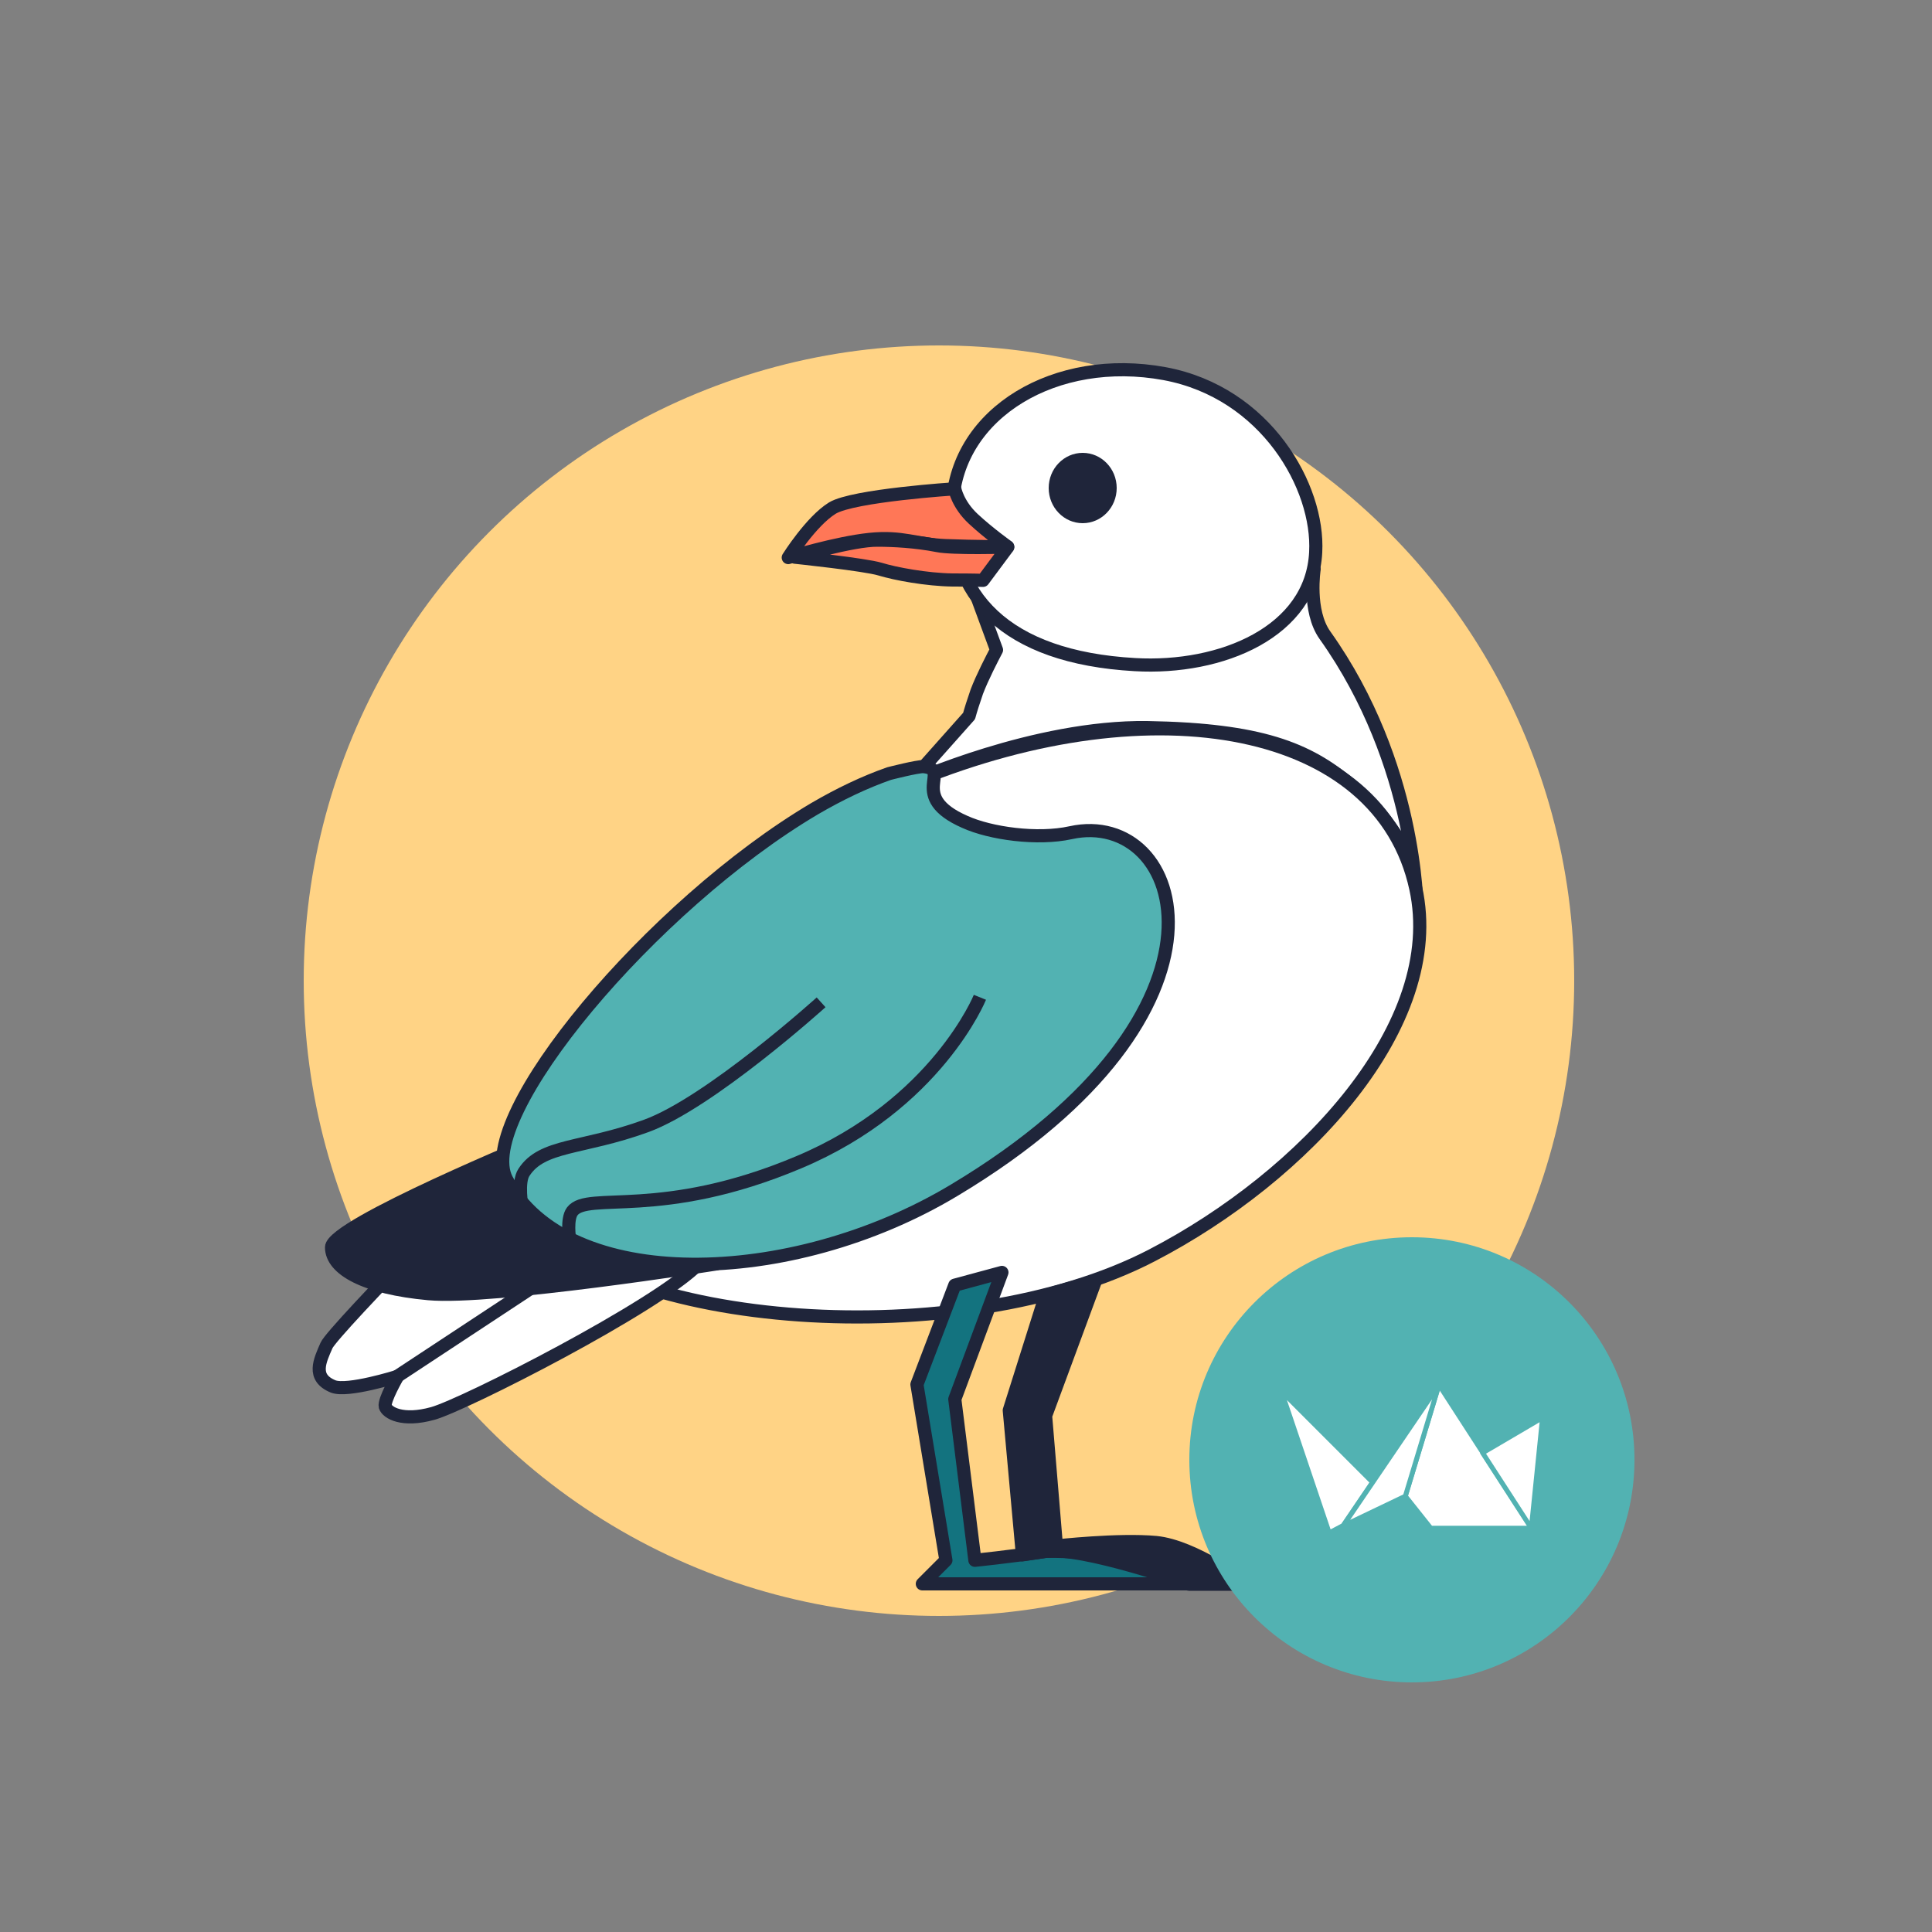
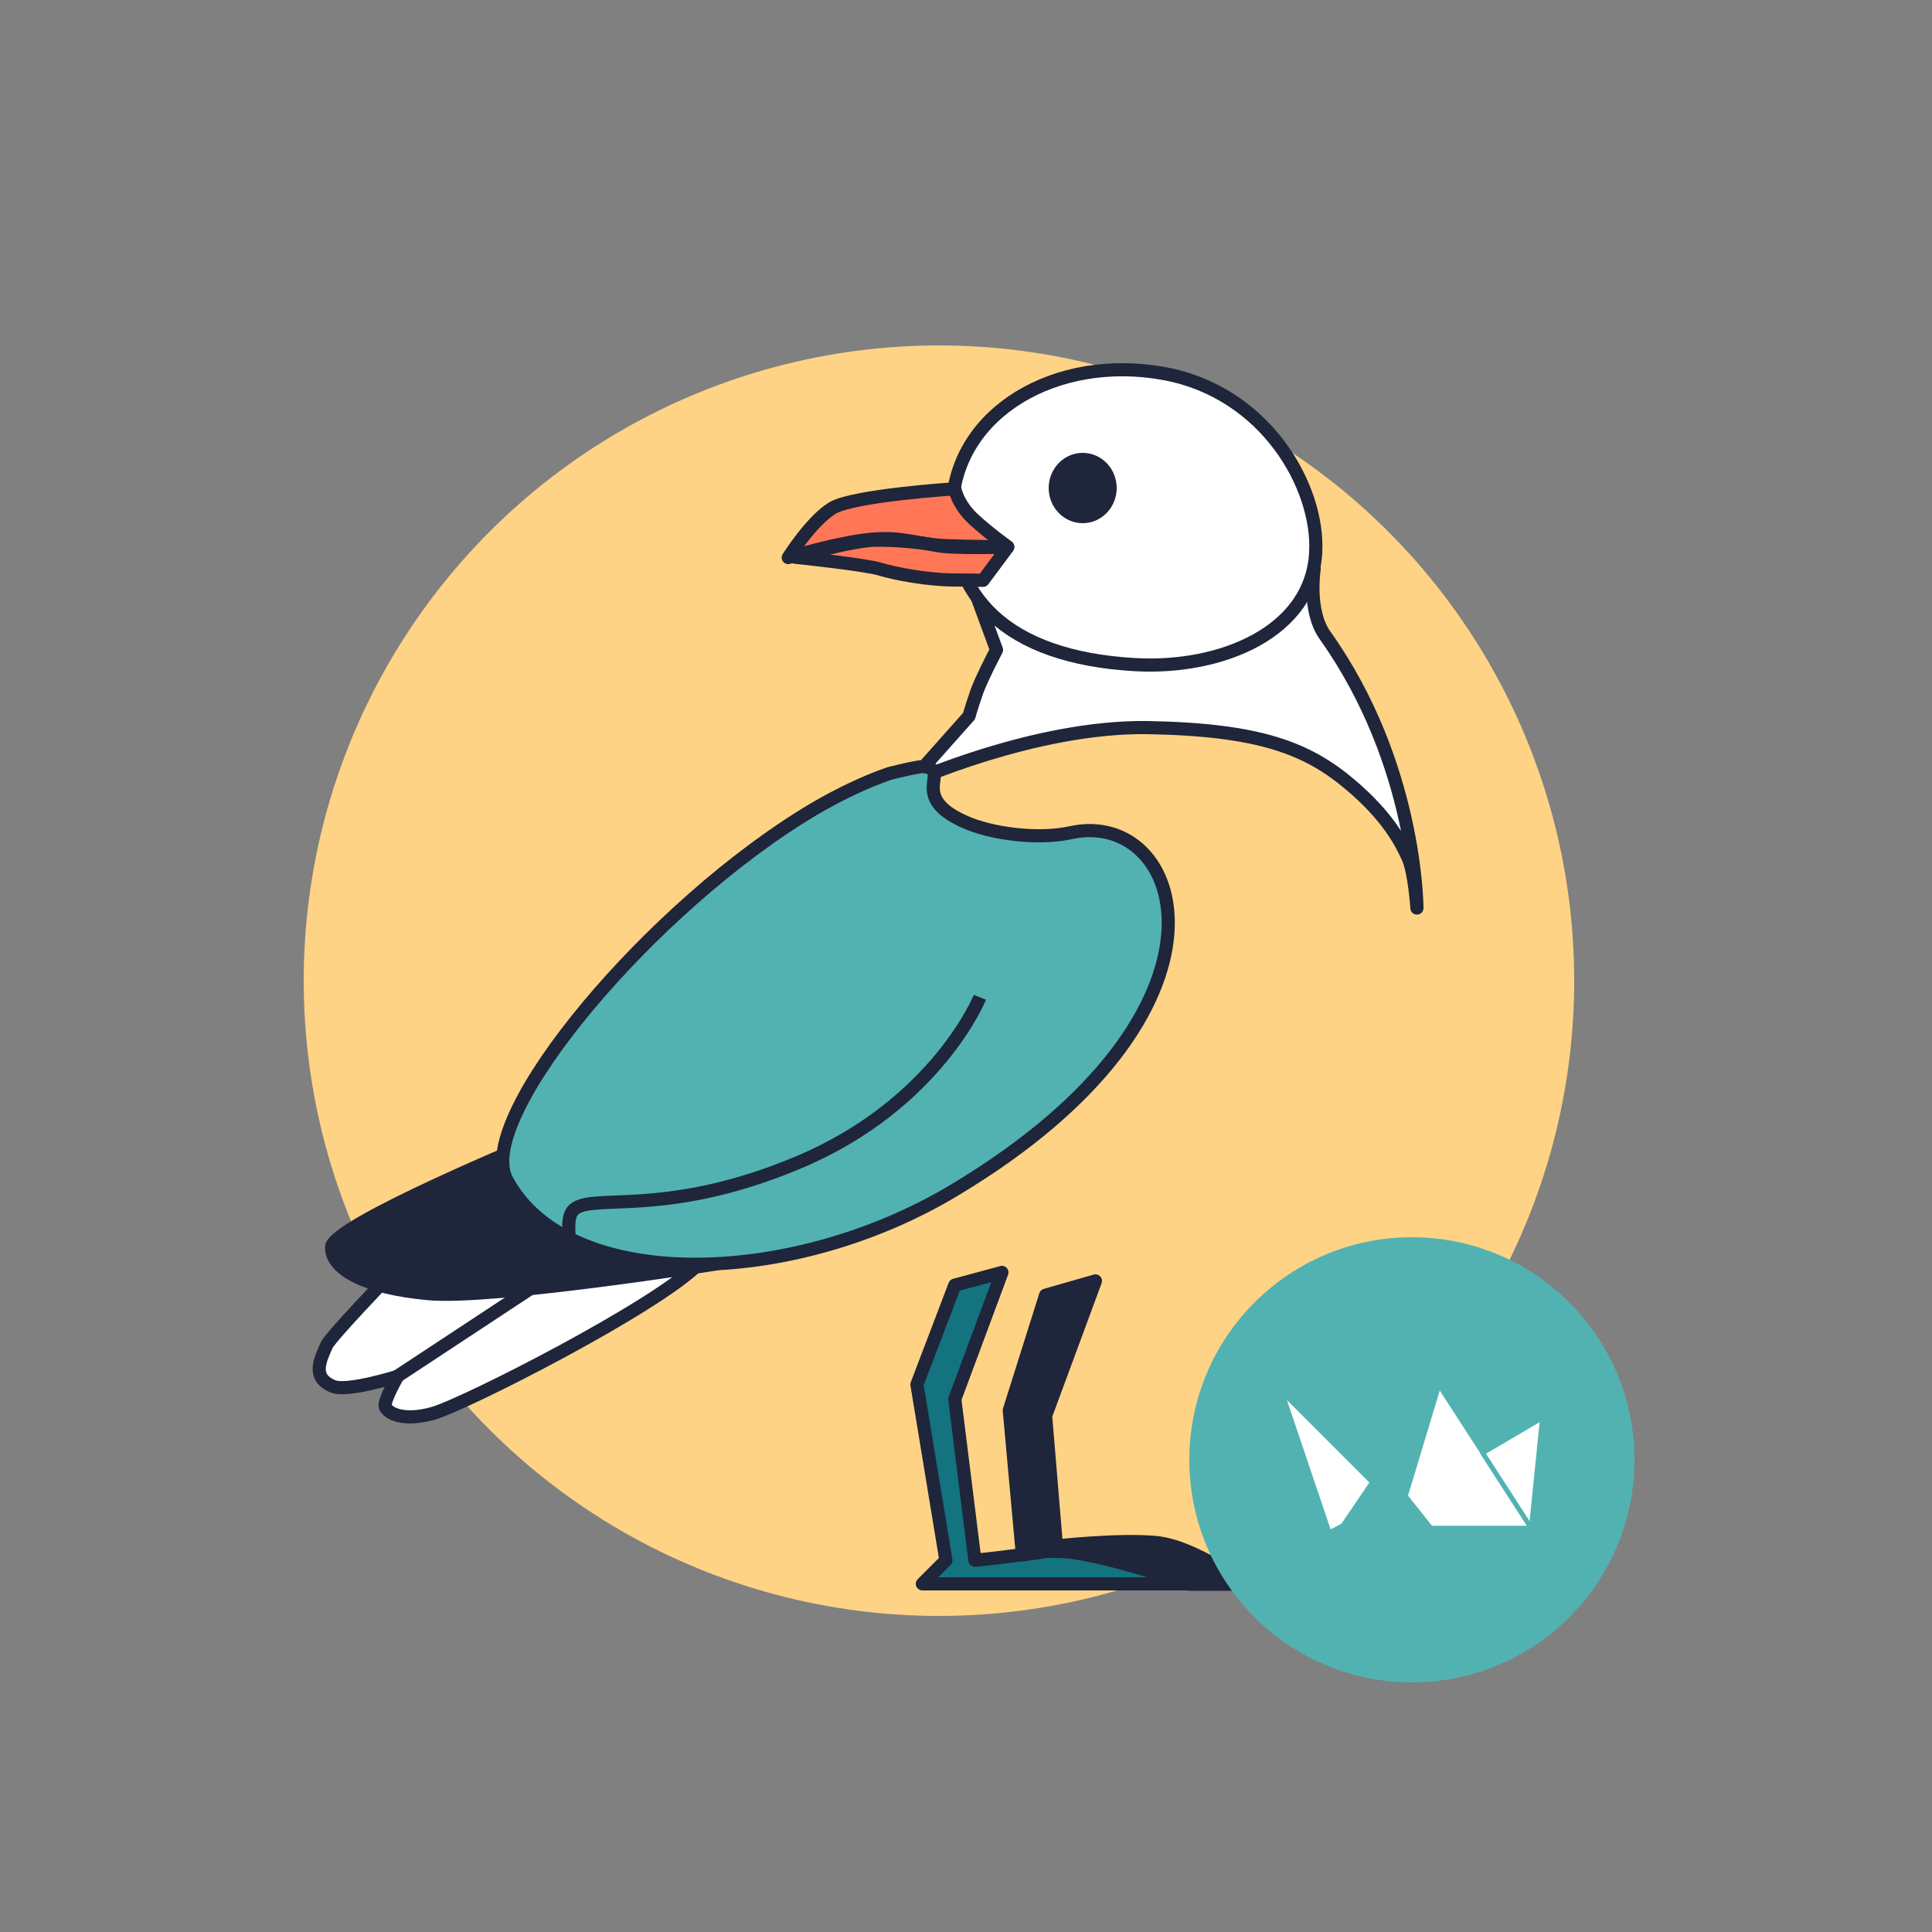
<svg xmlns="http://www.w3.org/2000/svg" version="1.1" id="Calque_1" x="0px" y="0px" viewBox="0 0 500 500" style="enable-background:new 0 0 500 500;" xml:space="preserve">
  <rect x="0" y="0" width="500" height="500" fill="#808080" stroke="none" />
  <style type="text/css">
	.st0{fill:#FFD385;}
	.st1{fill:#FFFFFF;stroke:#1F253A;stroke-width:3.4;stroke-linejoin:round;stroke-miterlimit:10;}
	.st2{fill:none;stroke:#1F253A;stroke-width:3.4;stroke-linejoin:round;stroke-miterlimit:10;}
	.st3{fill:#1F253A;}
	.st4{fill:#FF7757;stroke:#1F253A;stroke-width:3.4;stroke-linejoin:round;stroke-miterlimit:10;}
	.st5{fill:#13737F;stroke:#1F253A;stroke-width:3.4;stroke-linejoin:round;stroke-miterlimit:10;}
	.st6{fill:#1F253A;stroke:#1F253A;stroke-width:3.4;stroke-linejoin:round;stroke-miterlimit:10;}
	.st7{fill:#52B2B2;stroke:#1F253A;stroke-width:3.4;stroke-linejoin:round;stroke-miterlimit:10;}
	.st8{fill:#52B2B2;}
	.st9{fill:#FFFFFF;stroke:#52B2B2;stroke-width:1.256;stroke-linejoin:round;stroke-miterlimit:10;}
</style>
  <circle class="st0" cx="243" cy="253.8" r="164.4" />
  <g>
    <path class="st1" d="M342.9,164.4c-4.5-6.3-2.8-17.1-2.8-17.1s-7.1,25.1-47.1,24.4c-26.4-0.5-40.7-18.7-40.7-18.7l5.6,15.2   c-1.1,2.1-3.7,7.1-5.1,10.8c-0.9,2.6-1.6,4.8-2,6.3l-15.3,17.2c0,0,32.2-14.6,61.4-14.2c29.2,0.5,41.5,5.4,52.6,14.8   c9.8,8.3,13.2,15.1,14.9,18.9c1.7,3.8,2.3,13,2.3,13S366.7,197.8,342.9,164.4z" />
    <path class="st1" d="M340.5,142.9c-1,20.6-24.4,30.4-46.8,29.1c-33.6-1.9-48.4-18-47.2-41.6s26.7-38.9,54.9-33.7   C327.7,101.6,341.4,126.1,340.5,142.9z" />
-     <path class="st1" d="M366.4,229.9c7.7,35.2-28.8,74.5-68.3,95c-49.5,25.7-139.4,19-162.8-10.8c-14.8-18.9,42.4-87.9,101.9-112.1   C299,176.9,357.2,187.6,366.4,229.9z" />
    <path class="st1" d="M140.7,290.1c-7.1,6-54.5,54.2-56.2,58.1s-3.9,8.3,1.7,10.6c3.7,1.5,16.7-2.6,16.7-2.6s-3.6,6.2-3.2,7.8   c0.5,1.6,4.4,4,12.3,1.8c8-2.2,58-27.6,68.9-38.8c6.7-6.9,19.8-40.2-4.4-46.4C161.7,276.8,147.9,284.2,140.7,290.1z" />
    <line class="st2" x1="102.8" y1="356.2" x2="145.6" y2="328" />
    <ellipse class="st3" cx="280.2" cy="126.3" rx="8.8" ry="9.1" />
    <path class="st4" d="M247.1,126.5c0,0-26.3,1.7-31.7,5c-5.5,3.4-11.4,12.8-11.4,12.8s12.4-3.8,21-4.7s12.1,1.3,19.7,1.6   s16.1,0.3,16.1,0.3s-4.8-3.4-8.9-7.2S247.1,126.5,247.1,126.5z" />
    <path class="st4" d="M205.7,144.2c0,0,18.2,1.9,22.1,3.1s12,2.7,18.7,2.8c5.8,0,7.9,0.1,7.9,0.1l6.4-8.6c0,0-14.4,0.4-18.2-0.4   c-5.6-1.1-11.5-1.4-15.5-1.4C220.8,139.7,205.7,144.2,205.7,144.2z" />
    <path class="st5" d="M247.1,332.6l12.2-3.3l-12.2,32.8l5.2,41.7c0,0,8.9-0.9,18.3-2.3s37,8.4,37,8.4h-68.9l6.1-6.1l-7.5-45.5   L247.1,332.6z" />
    <path class="st6" d="M270.6,335.2l-9.4,29.8l3.4,37.4l6-0.9c0,0,14.1-0.5,23,3.3c8.9,3.7,14.1,5.2,14.1,5.2h14.5   c0,0-13.1-9.8-23-10.8c-9.8-0.9-25.8,0.9-25.8,0.9l-2.8-33.7l12.9-34.9L270.6,335.2z" />
    <path class="st6" d="M140,294.8c0,0-54.2,22.3-54.2,28s8.7,10.5,25.1,12s74.5-7.7,74.5-7.7s-30.3,0.1-45.5-11.1   C125.3,305.2,140,294.8,140,294.8z" />
    <path class="st7" d="M277.1,215.5c-8.6,1.9-20.8,0.2-27.4-2.8c-15-6.6-3.2-13.6-10.7-14.3c-1.5-0.1-8.9,1.8-8.9,1.8   c-6.3,2.2-12.8,5.3-19.3,9.1c-42.1,24.9-88.1,79.8-79.7,95.9c15.4,29.4,73.5,28.3,115.9,2.8C324.6,261.5,306.6,209,277.1,215.5z" />
    <path class="st2" d="M253.6,258.1c0,0-11.2,27.7-46.9,42.7c-35.6,15-54.6,7.4-58.6,12.7c-1.5,2-0.7,7.1-0.7,7.1" />
-     <path class="st2" d="M212.5,259.4c0,0-28.8,26-45.3,32s-26.9,4.7-31.6,12c-1.7,2.5-0.5,9-0.5,9" />
  </g>
  <g>
    <circle class="st8" cx="365.4" cy="377.8" r="57.6" />
    <g id="Groupe_194_19_">
      <path id="Tracé_88_20_" class="st9" d="M355.2,383.6l-7.6,11.2l-3.6,1.9l-12.4-36.7L355.2,383.6z" />
      <path id="Tracé_89_20_" class="st9" d="M363.7,387.2l8.7-28.8l24,37.1h-26.1L363.7,387.2z" />
      <path id="Tracé_90_20_" class="st9" d="M383.7,376l15.5-9.1l-2.9,28.6L383.7,376z" />
-       <path id="Tracé_91_20_" class="st9" d="M363.7,387.2l8.7-28.8l-24.8,36.5L363.7,387.2z" />
    </g>
  </g>
</svg>